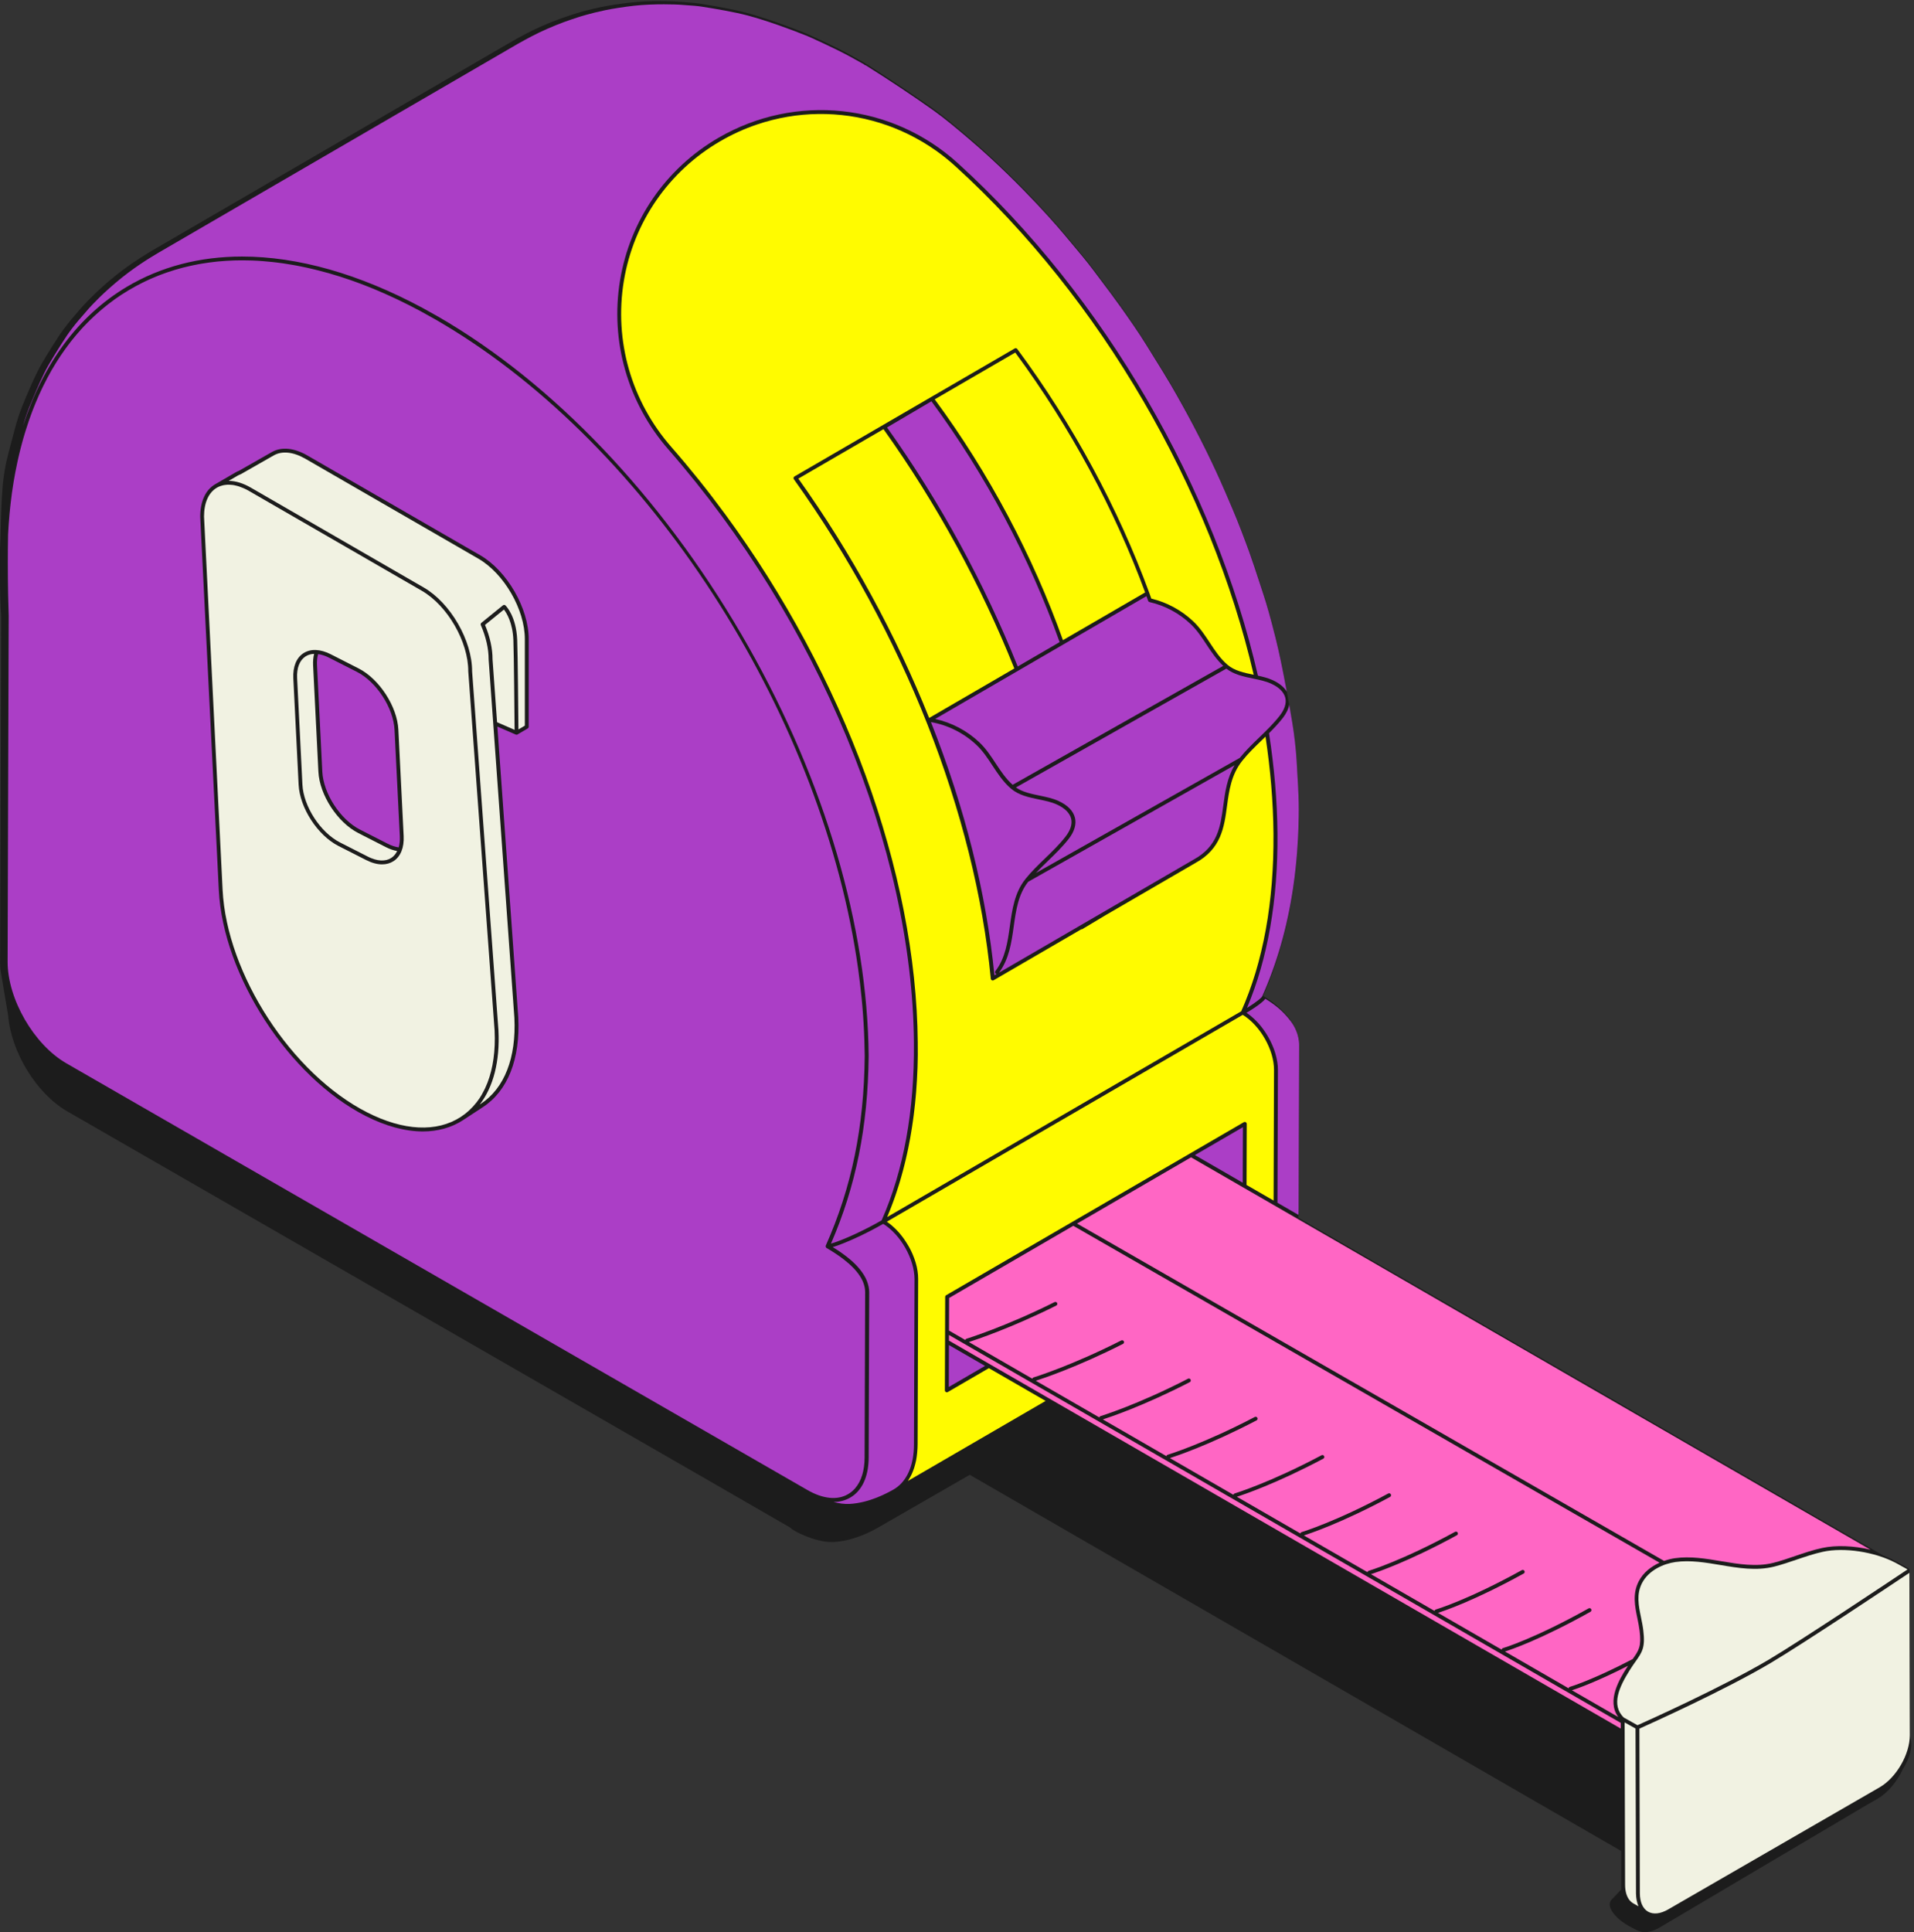
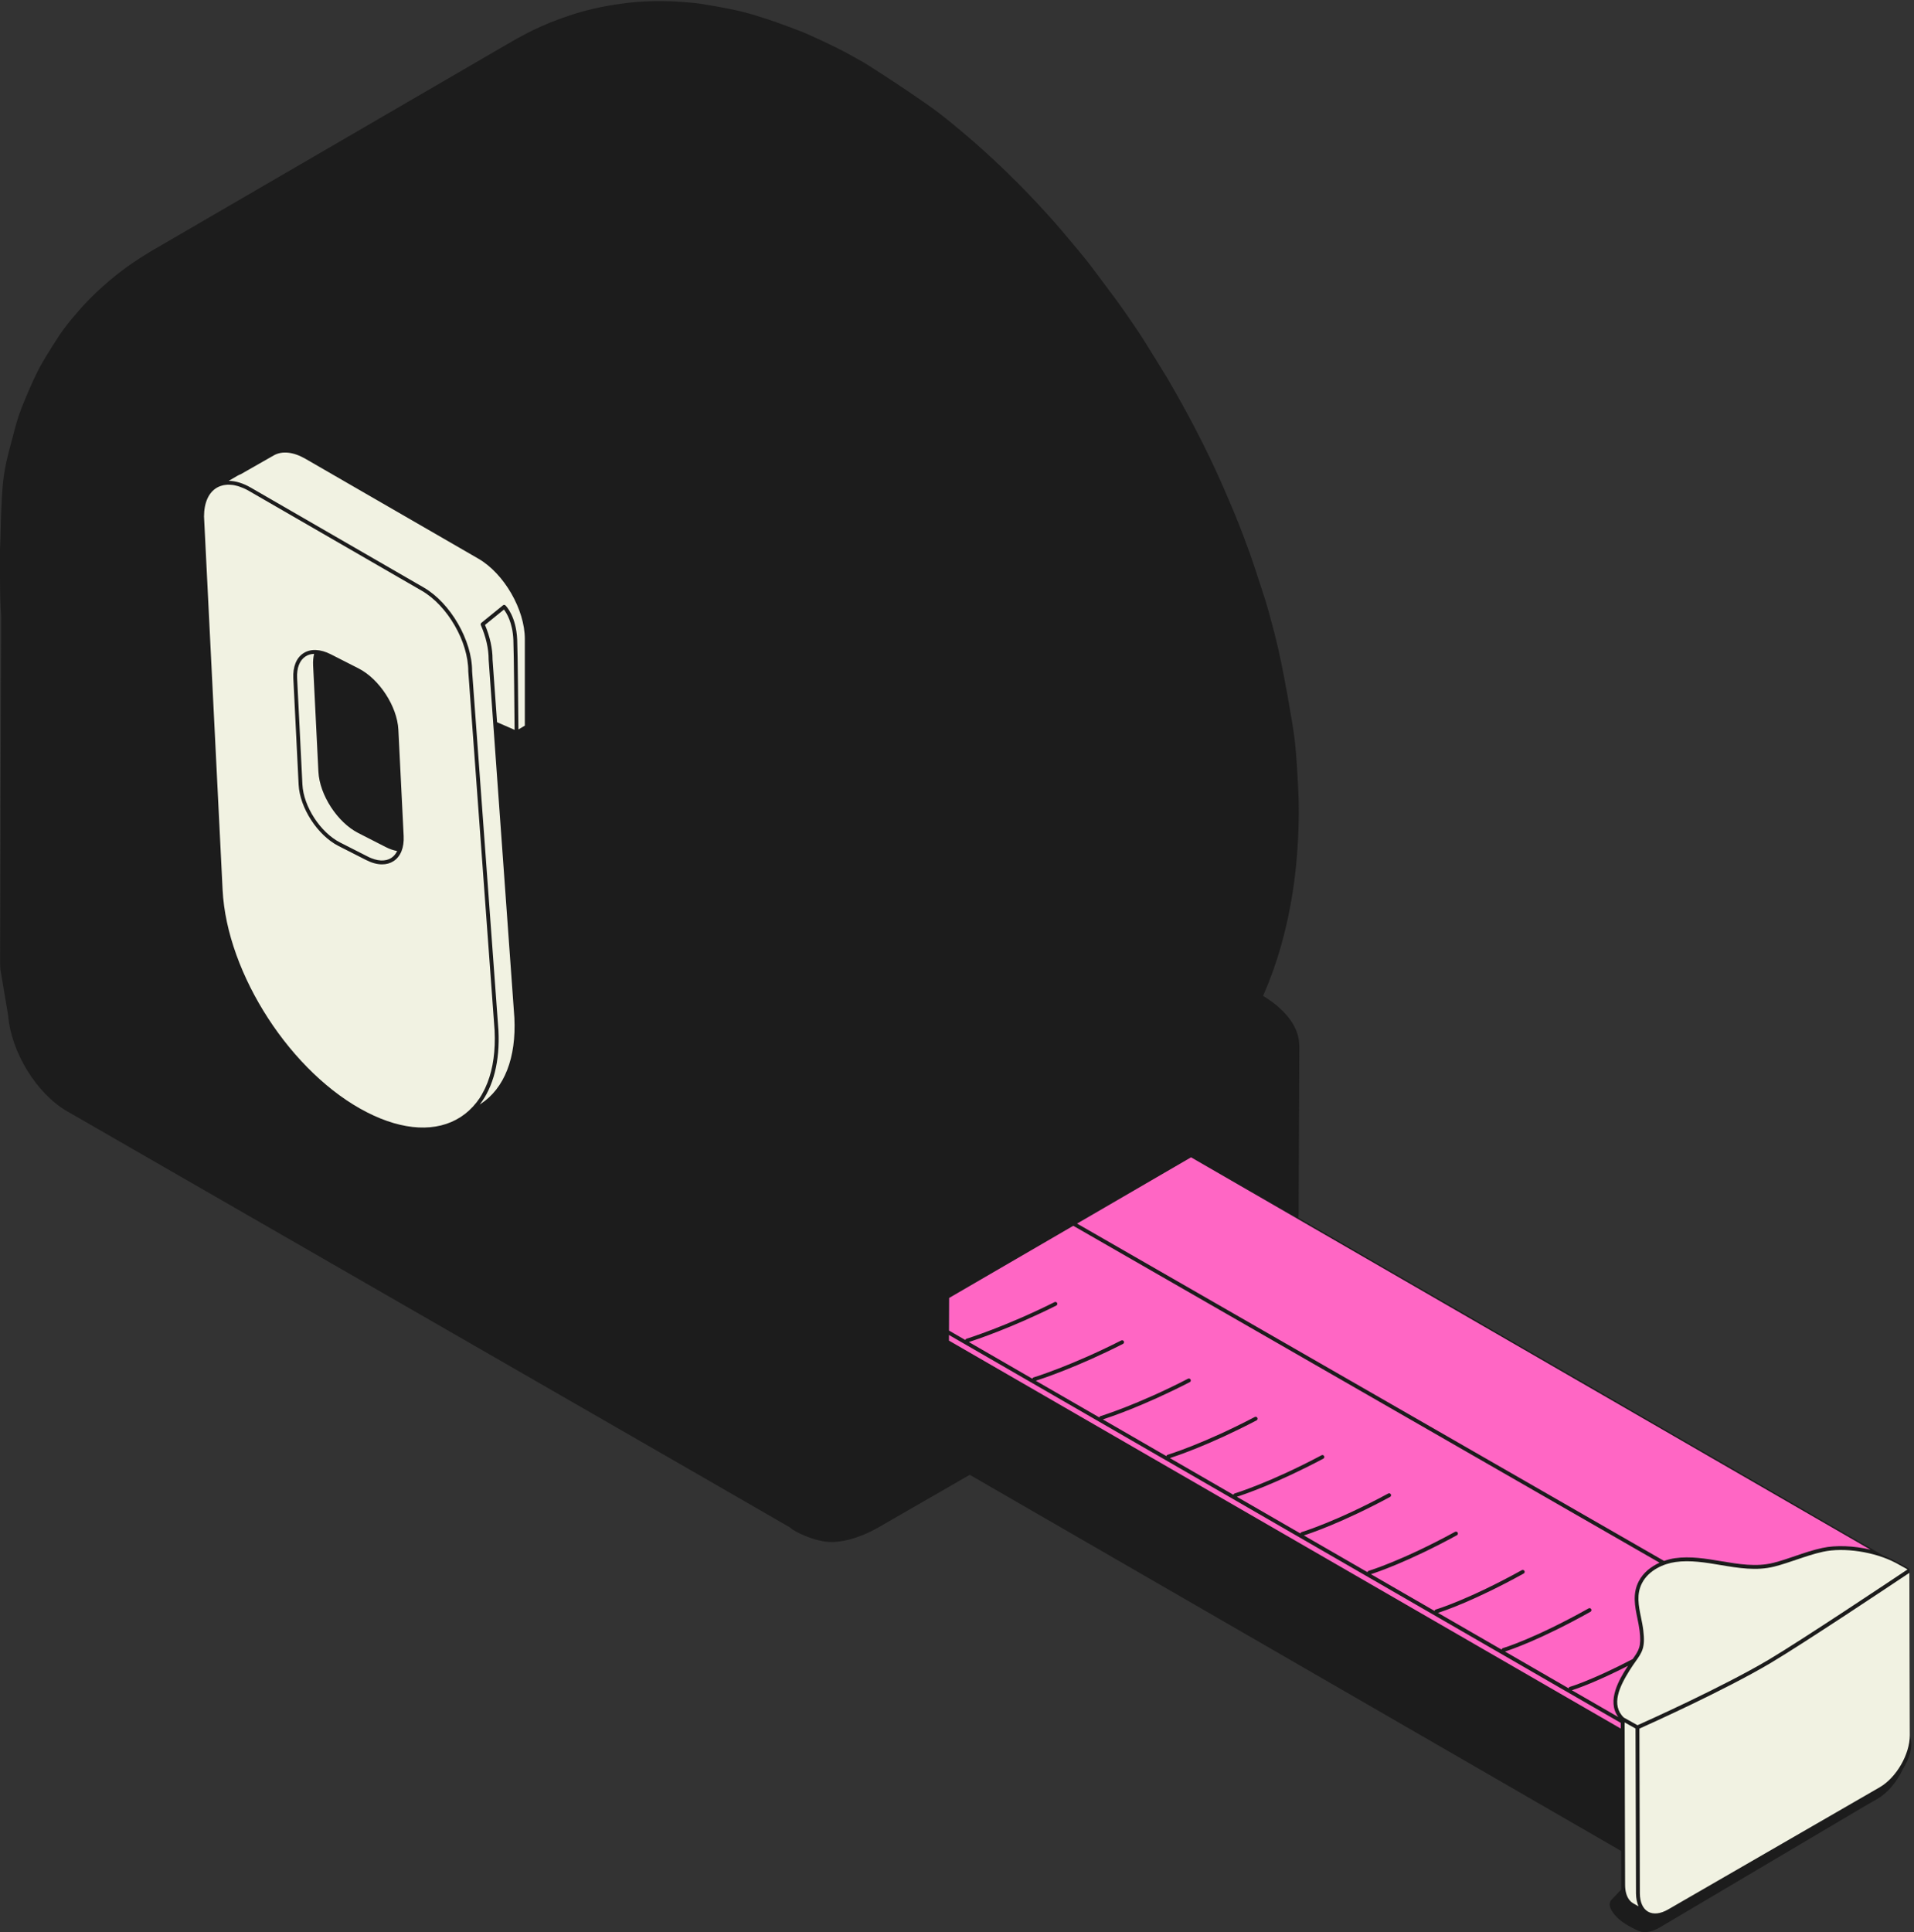
<svg xmlns="http://www.w3.org/2000/svg" fill="#000000" height="500.1" preserveAspectRatio="xMidYMid meet" version="1" viewBox="-0.9 -0.1 495.5 500.1" width="495.5" zoomAndPan="magnify">
  <rect x="-0.9" y="-0.1" width="495.5" height="500.1" fill="#333333" stroke="none" />
  <g id="change1_1">
    <path d="M491.7,457.82c-1.48,3.2-3.88,6.12-6.59,7.69l-0.14,0.08l-0.17,0.1l-0.29,0.17l-0.02,0.01l-0.04,0.02 l-0.2,0.11l-0.08,0.05l-0.03,0.02l-0.2,0.12l-0.08,0.04l-0.08,0.04l-0.04,0.02l-0.14,0.08l-0.08,0.05l-0.03,0.02l-0.21,0.12 l-0.08,0.05l-0.07,0.04l-0.04,0.02l-0.2,0.11l-0.1,0.06l-0.16,0.09l-0.07,0.04l-0.08,0.05l-0.03,0.02l-0.2,0.12l-0.08,0.05 l-0.03,0.01l-0.29,0.17l-0.02,0.01l-0.02,0.01l-0.2,0.12l-0.07,0.04l-0.04,0.02l-0.21,0.12l-0.07,0.04l-0.08,0.05l-0.04,0.02 l-0.15,0.09l-0.06,0.03l-0.05,0.03l0,0l-0.18,0.11l-0.1,0.06l-0.02,0.01l-0.21,0.13l-0.07,0.04l-0.1,0.06l-0.16,0.1l-0.09,0.05 l-0.02,0.01l-0.22,0.13l-0.31,0.18l-50.64,29.96c-0.42,0.25-0.83,0.44-1.23,0.61c-0.19,0.08-0.38,0.15-0.57,0.22 c-0.16,0.05-0.31,0.09-0.47,0.13c-0.11,0.03-0.22,0.05-0.32,0.08c-0.17,0.03-0.33,0.07-0.49,0.09c-0.07,0.01-0.13,0.01-0.2,0.02 c-0.17,0.02-0.34,0.04-0.51,0.04c-1.3,0-2.4-0.66-3.52-1.26c-1.15-0.6-2.26-1.29-3.24-2.15c-1.17-1.03-3.33-3.45-1.86-5.01 c0.67-0.71,1.43-1.51,2.26-2.37c0.03-0.03,0.06-0.06,0.09-0.09c0.05-0.05,0.09-0.1,0.14-0.15l0-1.12c0-0.02,0-0.04,0-0.07l-0.02-8.8 l-168.63-97.36l-23.59,13.58c0,0-0.01,0-0.01,0.01c-1.73,0.97-6.3,3.51-11.65,3.8c-0.17,0.01-0.34,0.01-0.51,0.01 c-4.33,0-9.68-2.75-10.53-3.55c-0.04-0.04-0.09-0.1-0.14-0.16v0l-20.07-11.58l-167.17-96.2c-7.96-4.59-14.5-15.37-15.26-24.74 c0-0.02,0-0.04-0.01-0.06c0-0.02,0-0.04-0.01-0.06c0-0.02,0-0.04-0.01-0.06c0-0.02,0-0.04-0.01-0.06c0-0.02,0-0.04-0.01-0.06 c0-0.02,0-0.04-0.01-0.06c0-0.02,0-0.04-0.01-0.06c0-0.02,0-0.04-0.01-0.06c0-0.02,0-0.04-0.01-0.06c0-0.02,0-0.04-0.01-0.06 c0-0.02,0-0.04-0.01-0.06c0-0.02,0-0.04-0.01-0.06c0-0.02,0-0.04-0.01-0.06c0-0.02,0-0.04-0.01-0.06c0-0.02,0-0.04-0.01-0.06 c0-0.02,0-0.04-0.01-0.06c0-0.02,0-0.04-0.01-0.06c0-0.02,0-0.04-0.01-0.06c0-0.02,0-0.04-0.01-0.06c0-0.02,0-0.04-0.01-0.06 c0-0.02,0-0.04-0.01-0.06c0-0.02,0-0.04-0.01-0.06c0-0.02,0-0.04-0.01-0.06c0-0.02,0-0.04-0.01-0.06c0-0.02,0-0.04-0.01-0.06 c0-0.02,0-0.04-0.01-0.06c0-0.02,0-0.04-0.01-0.06c0-0.02,0-0.04-0.01-0.06c0-0.02,0-0.04-0.01-0.06c0-0.02,0-0.04-0.01-0.06 c0-0.02,0-0.04-0.01-0.06c0-0.02,0-0.04-0.01-0.06c0-0.02,0-0.04-0.01-0.06c0-0.02,0-0.04-0.01-0.06c0-0.02,0-0.04-0.01-0.06 c0-0.02,0-0.04-0.01-0.06c0-0.02,0-0.04-0.01-0.06c0-0.02,0-0.04-0.01-0.06c0-0.02,0-0.04-0.01-0.06c0-0.02,0-0.04-0.01-0.06 c0-0.02,0-0.04-0.01-0.06c0-0.02,0-0.04-0.01-0.06c0-0.02,0-0.04-0.01-0.06c0-0.02,0-0.04-0.01-0.06c0-0.02,0-0.04-0.01-0.06 c0-0.02,0-0.04-0.01-0.06c0-0.02,0-0.04-0.01-0.06c0-0.02,0-0.04-0.01-0.06c0-0.02,0-0.04-0.01-0.06c0-0.02,0-0.04-0.01-0.06 c0-0.02,0-0.04-0.01-0.06c0-0.02,0-0.04-0.01-0.06c0-0.02,0-0.04-0.01-0.06c0-0.02,0-0.04-0.01-0.06c0-0.02,0-0.04-0.01-0.06 c0-0.02,0-0.04-0.01-0.06c0-0.02,0-0.04-0.01-0.06c0-0.02,0-0.04-0.01-0.06c0-0.02,0-0.04-0.01-0.06c0-0.02,0-0.04-0.01-0.06 c0-0.02,0-0.04-0.01-0.06c0-0.02,0-0.04-0.01-0.06c0-0.02,0-0.04-0.01-0.06c0-0.02,0-0.04-0.01-0.06c0-0.02,0-0.04-0.01-0.06 c0-0.02,0-0.04-0.01-0.06c0-0.02,0-0.04-0.01-0.06c0-0.02,0-0.04-0.01-0.06c0-0.02,0-0.04-0.01-0.06c0-0.02,0-0.04-0.01-0.06 c0-0.02,0-0.04-0.01-0.06c0-0.02,0-0.04-0.01-0.06c0-0.02,0-0.04-0.01-0.06c0-0.02,0-0.04-0.01-0.06c0-0.02,0-0.04-0.01-0.06 c0-0.02,0-0.04-0.01-0.06c0-0.02,0-0.04-0.01-0.06c0-0.02,0-0.04-0.01-0.06c0-0.02,0-0.04-0.01-0.06c0-0.02,0-0.04-0.01-0.06 c0-0.02,0-0.04-0.01-0.06c0-0.02,0-0.04-0.01-0.06c0-0.02,0-0.04-0.01-0.06c0-0.02,0-0.04-0.01-0.06c0-0.02,0-0.04-0.01-0.06 c0-0.02,0-0.04-0.01-0.06c0-0.02,0-0.04-0.01-0.06c0-0.02,0-0.04-0.01-0.06c0-0.02,0-0.04-0.01-0.06c0-0.02,0-0.04-0.01-0.06 c0-0.02,0-0.04-0.01-0.06c0-0.02,0-0.04-0.01-0.06c0-0.02,0-0.04-0.01-0.06c0-0.02,0-0.04-0.01-0.06c0-0.02,0-0.04-0.01-0.06 c0-0.02,0-0.04-0.01-0.06c0-0.02,0-0.04-0.01-0.06c0-0.02,0-0.04-0.01-0.06c0-0.02,0-0.04-0.01-0.06c0-0.02,0-0.04-0.01-0.06 c0-0.02,0-0.04-0.01-0.06c0-0.02,0-0.04-0.01-0.06c0-0.02,0-0.04-0.01-0.06c0-0.02,0-0.04-0.01-0.06c0-0.02,0-0.04-0.01-0.06 c0-0.02,0-0.04-0.01-0.06c0-0.02,0-0.04-0.01-0.06c0-0.02,0-0.04-0.01-0.06c0-0.02,0-0.04-0.01-0.06c0-0.02,0-0.04-0.01-0.06 c0-0.02,0-0.04-0.01-0.06c0-0.02,0-0.04-0.01-0.06c0-0.02,0-0.04-0.01-0.06c0-0.02,0-0.04-0.01-0.06c0-0.02,0-0.04-0.01-0.06 c0-0.02,0-0.04-0.01-0.06c0-0.02,0-0.04-0.01-0.06c0-0.02,0-0.04-0.01-0.06c0-0.02,0-0.04-0.01-0.06c0-0.02,0-0.04-0.01-0.06 c0-0.02,0-0.04-0.01-0.06c0-0.02,0-0.04-0.01-0.06c0-0.02,0-0.04-0.01-0.06c0-0.02,0-0.04-0.01-0.06c0-0.02,0-0.04-0.01-0.06 c0-0.02,0-0.04-0.01-0.06c0-0.02,0-0.04-0.01-0.06c0-0.02,0-0.04-0.01-0.06c0-0.02,0-0.04-0.01-0.06c0-0.02,0-0.04-0.01-0.06 c0-0.02,0-0.04-0.01-0.06c0-0.02,0-0.04-0.01-0.06c0-0.02,0-0.04-0.01-0.06c0-0.02,0-0.04-0.01-0.06c0-0.02,0-0.04-0.01-0.06 c0-0.02,0-0.04-0.01-0.06c0-0.02,0-0.04-0.01-0.06c0-0.02,0-0.04-0.01-0.06c0-0.02,0-0.04-0.01-0.06c0-0.02,0-0.04-0.01-0.06 c0-0.02,0-0.04-0.01-0.06c0-0.02,0-0.04-0.01-0.06c0-0.02,0-0.04-0.01-0.06c0-0.02,0-0.04-0.01-0.06c0-0.02,0-0.04-0.01-0.06 c0-0.02,0-0.04-0.01-0.06c0-0.02,0-0.04-0.01-0.06c0-0.02,0-0.04-0.01-0.06c0-0.02,0-0.04-0.01-0.06c0-0.02,0-0.04-0.01-0.06 c0-0.02,0-0.04-0.01-0.06c0-0.02,0-0.04-0.01-0.06c0-0.02,0-0.04-0.01-0.06c0-0.02,0-0.04-0.01-0.06c0-0.02,0-0.04-0.01-0.06 c0-0.02,0-0.04-0.01-0.06c0-0.02,0-0.04-0.01-0.06c0-0.02,0-0.04-0.01-0.06c0-0.02,0-0.04-0.01-0.06c0-0.02,0-0.04-0.01-0.06 c0-0.02,0-0.04-0.01-0.06c0-0.02,0-0.04-0.01-0.06c0-0.02,0-0.04-0.01-0.06c0-0.02,0-0.04-0.01-0.06c0-0.02,0-0.04-0.01-0.06 c0-0.02,0-0.04-0.01-0.06c0-0.02,0-0.04-0.01-0.06c0-0.02,0-0.04-0.01-0.06c0-0.02,0-0.04-0.01-0.06c0-0.02,0-0.04-0.01-0.06 c0-0.02,0-0.04-0.01-0.06c0-0.02,0-0.04-0.01-0.06c0-0.02,0-0.04-0.01-0.06c0-0.02,0-0.04-0.01-0.06c0-0.02,0-0.04-0.01-0.06 c0-0.02,0-0.04-0.01-0.06c0-0.02,0-0.04-0.01-0.06c0-0.02,0-0.04-0.01-0.06c0-0.02,0-0.04-0.01-0.06c0-0.02,0-0.04-0.01-0.06 c0-0.02,0-0.04-0.01-0.06c0-0.02,0-0.04-0.01-0.06c0-0.02,0-0.04-0.01-0.06c0-0.02,0-0.04-0.01-0.06c0-0.02,0-0.04-0.01-0.06 c0-0.02,0-0.04-0.01-0.06c0-0.02,0-0.04-0.01-0.06c0-0.02,0-0.04-0.01-0.06c0-0.02,0-0.04-0.01-0.06c0-0.02,0-0.04-0.01-0.06 c0-0.02,0-0.04-0.01-0.06c0-0.02,0-0.04-0.01-0.06c0-0.02,0-0.04-0.01-0.06c0-0.02,0-0.04-0.01-0.06c0-0.02,0-0.04-0.01-0.06 c0-0.02,0-0.04-0.01-0.06c0-0.02,0-0.04-0.01-0.06c0-0.02,0-0.04-0.01-0.06c0-0.02,0-0.04-0.01-0.06c0-0.02,0-0.04-0.01-0.06 c-0.05-0.65-0.08-1.3-0.08-1.93c0.05-17.74,0.1-33.09,0.15-48.66c0.01-3.24,0.02-6.49,0.03-9.77c0-1.23,0.01-2.47,0.01-3.71 c0-1.25,0.01-2.5,0.01-3.76c0.02-5.01,0.03-10.14,0.05-15.46c0-1.33,0.01-2.67,0.01-4.03c0-1.36,0.01-2.73,0.01-4.11c0,0,0,0,0,0 c-0.06-0.82-0.11-1.67-0.15-2.52c-0.08-1.69-0.11-3.41-0.13-5.08c0-0.02,0-0.05,0-0.07c-0.01-0.83-0.02-1.65-0.02-2.44 c0-0.54-0.01-1.07-0.02-1.59c0-0.26-0.01-0.52-0.01-0.78c-0.01-0.51-0.01-1.01-0.02-1.49c0-0.22,0.01-0.44,0.01-0.66 c0-0.63,0.01-1.26,0.03-1.88c0.01-0.27,0.01-0.54,0.01-0.8c0.01-0.36,0.03-0.71,0.04-1.07c0.02-0.74,0.05-1.49,0.09-2.22 c0.01-0.12,0.01-0.24,0.01-0.36c0.09-4.81,0.26-8.95,0.48-11.88c0.07-0.98,0.15-1.82,0.24-2.5c0.45-3.72,1.19-6.47,2.05-9.66 c0.27-1,0.55-2.05,0.84-3.19c0.32-1.26,0.69-2.52,1.11-3.76c0.42-1.25,0.89-2.48,1.4-3.7l0.31-0.73c1.06-2.5,2.34-5.53,3.65-7.98 c0.19-0.35,0.37-0.69,0.56-1.01c0.35-0.6,0.72-1.23,1.12-1.89c0.99-1.63,2.07-3.37,3.03-4.82c0.19-0.29,0.38-0.57,0.55-0.84 c0.54-0.8,1.24-1.76,1.95-2.66c0.39-0.5,0.79-1,1.15-1.42c2.96-3.47,2.96-3.47,4.98-5.51c0.34-0.35,0.78-0.78,1.31-1.29 c0.53-0.5,1.15-1.08,1.87-1.72c0.48-0.43,1-0.88,1.57-1.36c1.18-1,2.33-1.91,3.42-2.73c3.28-2.46,6.06-4.12,7.75-5.13l93.11-54.11 c0.61-0.34,1.21-0.67,1.8-1c0.59-0.32,1.18-0.64,1.79-0.96c1.22-0.64,2.52-1.27,4.05-1.95c2.19-0.96,3.85-1.6,5.44-2.16 c0.96-0.34,1.89-0.64,2.9-0.98c0.01,0,0.12-0.04,0.33-0.1c0.07-0.02,0.15-0.05,0.24-0.07c0.27-0.08,0.63-0.19,1.06-0.31 c0.14-0.04,0.29-0.08,0.45-0.13c0.32-0.09,0.66-0.18,1.03-0.28c0.55-0.15,1.16-0.3,1.81-0.45c0.43-0.1,0.88-0.21,1.34-0.3 c0.23-0.05,0.46-0.1,0.7-0.15c1.01-0.21,2.24-0.42,3.52-0.63c1.28-0.2,2.62-0.38,3.85-0.53c5.78-0.66,11.89-0.32,11.95-0.31 c0.56,0.05,1.17,0.09,1.8,0.13c0.75,0.05,1.51,0.1,2.25,0.17c0.74,0.06,1.45,0.14,2.09,0.24c0.54,0.09,1.1,0.18,1.68,0.27 c0.82,0.13,1.67,0.28,2.53,0.43c0.61,0.11,1.22,0.21,1.83,0.33c0.52,0.1,1.04,0.2,1.55,0.3c1.03,0.2,2.03,0.42,2.97,0.64 c0.47,0.11,0.93,0.23,1.37,0.34c1.86,0.49,3.91,1.13,5.99,1.82c3.18,1.07,6.38,2.26,8.98,3.3c0.22,0.09,0.46,0.18,0.68,0.27 c0.01,0.01,0.46,0.2,1.2,0.53c0.92,0.41,2.28,1.04,3.8,1.75c2.12,1,4.54,2.2,6.46,3.27c1.22,0.68,2.44,1.36,3.66,2.04c0,0,0,0,0,0 c0,0,0.01,0.01,0.01,0.01c0,0,0.01,0,0.01,0.01c0.69,0.43,1.4,0.88,2.13,1.34c4.39,2.79,9.42,6.13,13.56,9.03 c0.69,0.48,1.36,0.95,1.99,1.4c0.69,0.49,1.42,1.04,2.18,1.63c1.52,1.18,3.14,2.5,4.72,3.83c0.79,0.66,1.57,1.33,2.33,1.97 c4.83,4.11,9.24,8.31,12.96,12.05c0.68,0.68,1.33,1.35,1.96,1.99c0.94,0.97,1.83,1.9,2.65,2.78c4.4,4.68,7.06,7.88,7.11,7.94 c0.62,0.74,1.29,1.55,2,2.39c0.46,0.55,0.94,1.12,1.43,1.7c0.96,1.15,1.94,2.34,2.83,3.46c0.44,0.56,0.87,1.11,1.25,1.63 c0.69,0.93,1.46,1.96,2.26,3.02c1.28,1.7,2.59,3.44,3.76,5.04c0.39,0.53,0.77,1.05,1.12,1.55c0.27,0.38,0.55,0.77,0.83,1.17 c0.57,0.81,1.16,1.65,1.75,2.51c1.48,2.15,2.98,4.38,4.16,6.29c0.61,0.99,1.28,2.08,1.98,3.2c0.38,0.61,0.76,1.22,1.14,1.83 c0.76,1.22,1.5,2.43,2.19,3.58c0.34,0.57,0.67,1.13,0.98,1.66c0.46,0.79,0.95,1.64,1.45,2.53c0.5,0.89,1.02,1.81,1.53,2.74 c0.26,0.46,0.51,0.92,0.76,1.38c0.75,1.38,1.47,2.71,2.1,3.9c3.48,6.62,5.74,11.46,7.68,15.87c0.88,2,1.69,3.91,2.52,5.86 c0.62,1.46,1.29,3.12,1.94,4.78c0.24,0.6,0.47,1.2,0.69,1.8c0.12,0.32,0.24,0.63,0.36,0.94c0.49,1.3,0.95,2.53,1.33,3.59 c0.62,1.7,1.28,3.68,1.94,5.7c0.22,0.67,0.44,1.34,0.66,2.01c0.39,1.2,0.77,2.36,1.12,3.41c0.22,0.66,0.45,1.39,0.69,2.19 c0.24,0.8,0.49,1.66,0.75,2.6c0.39,1.41,0.81,2.97,1.26,4.71c0.15,0.58,0.3,1.18,0.46,1.8c0.94,3.74,1.94,8.57,3.03,14.62 c0.41,2.27,0.83,4.69,1.27,7.31c0.02,0.13,0.04,0.26,0.06,0.39c0.25,1.55,0.47,3.11,0.65,4.68c0.19,1.71,0.34,3.42,0.45,5.14 c0.04,0.67,0.08,1.31,0.12,1.91c0.07,1.21,0.13,2.28,0.19,3.25c0.05,0.97,0.09,1.83,0.13,2.62c0.05,1.18,0.09,2.17,0.1,3.07 c0.02,0.9,0.02,1.7,0.02,2.5c0,0.53-0.01,1.05-0.03,1.6c-0.01,0.27-0.01,0.55-0.02,0.83c-0.02,0.57-0.03,1.17-0.05,1.83 c-0.01,0.29-0.02,0.65-0.04,1.06c-0.02,0.41-0.04,0.87-0.06,1.38c-0.01,0.25-0.03,0.52-0.04,0.8c-0.1,1.67-0.24,3.73-0.47,6.03 c-0.04,0.38-0.08,0.77-0.12,1.17c-0.09,0.79-0.18,1.6-0.29,2.43c-0.11,0.83-0.22,1.67-0.35,2.53c-0.19,1.27-0.4,2.52-0.62,3.75 c0,0,0,0,0,0c-0.13,0.73-0.28,1.44-0.42,2.16c0,0.01,0,0.01,0,0.02c-0.1,0.49-0.19,0.98-0.29,1.46c0,0,0,0,0,0 c-0.2,0.95-0.42,1.89-0.65,2.83c0,0,0,0,0,0c-0.13,0.56-0.28,1.12-0.42,1.67c-0.19,0.74-0.38,1.49-0.59,2.22c0,0,0,0,0,0.01 c-0.02,0.09-0.04,0.17-0.07,0.26c0,0,0,0,0,0c-0.16,0.57-0.34,1.14-0.51,1.71c-0.17,0.56-0.33,1.12-0.5,1.67v0 c-0.32,1.01-0.66,2.01-1.01,3c-0.1,0.29-0.21,0.59-0.32,0.88c-0.27,0.73-0.54,1.46-0.82,2.18c-0.11,0.29-0.22,0.58-0.34,0.86 c-0.39,0.97-0.79,1.94-1.21,2.9c0.25,0.15,0.49,0.31,0.74,0.47c0,0,0,0,0,0c0.08,0.05,0.15,0.1,0.23,0.15c0,0,0,0,0,0 c0.2,0.13,0.41,0.27,0.62,0.41c0,0,0,0,0,0c0.11,0.08,0.23,0.16,0.34,0.24c0,0,0,0,0,0c0.18,0.13,0.36,0.26,0.54,0.39h0 c0.25,0.18,0.5,0.38,0.74,0.58c0.05,0.04,0.1,0.08,0.16,0.12c0.51,0.42,1.03,0.89,1.54,1.4c0.09,0.09,0.19,0.18,0.28,0.27 c0,0,0,0,0,0c0.23,0.23,0.45,0.49,0.68,0.74c0.08,0.08,0.15,0.16,0.23,0.25c0,0,0,0,0,0c0.3,0.35,0.6,0.72,0.89,1.12 c0.55,0.74,1.34,1.98,1.86,3.59c0.31,0.96,0.52,2.06,0.52,3.26c-0.01,4.23-0.02,7.96-0.04,11.44c-0.01,1.74-0.01,3.42-0.02,5.06 c-0.01,1.65-0.01,3.26-0.02,4.88c-0.01,2.42-0.02,4.84-0.03,7.37c0,0.84-0.01,1.7-0.01,2.57c-0.01,1.74-0.01,3.54-0.02,5.44 c-0.01,1.9-0.01,3.89-0.02,6c0,0.01,0,0.01,0,0.02c0,0.1-0.01,0.21-0.01,0.33c0,0,0,0,0,0c0,0.01,0,0.02,0,0.03 c-0.01,0.17-0.02,0.35-0.03,0.54c0,0.04,0,0.08-0.01,0.13c-0.01,0.2-0.02,0.41-0.04,0.63l151.34,87.38 c0.96,0.37,1.88,0.77,2.74,1.22l-0.02,0.03c0.45,0.18,1.43,0.73,3.88,2.11c0.07,0.04,0.13,0.1,0.18,0.17 c0.01,0.02,0.01,0.04,0.02,0.06c0.02,0.05,0.05,0.1,0.05,0.15c0,0.01,0,0.02,0,0.03c0,0.01,0.01,0.02,0.01,0.02l0.12,42.95 C494.52,451.87,493.43,455.06,491.7,457.82z" fill="#1c1c1c" />
  </g>
  <g id="change2_1">
    <path d="M418.69,445.84l0,1.47L244.77,346.89l0-1.46L418.69,445.84z M307.44,299.45l-29.51,17.15l151.97,87.31 c0.96-0.34,1.91-0.57,2.8-0.7c3.99-0.57,8.07,0.12,12.01,0.78c4.47,0.75,9.09,1.53,13.48,0.42c1.92-0.49,3.85-1.14,5.7-1.78 c2.25-0.77,4.58-1.56,6.96-2.07c3.58-0.78,8.17-0.57,12.48,0.44L307.44,299.45z M418.06,444.33c-3.18-4.24,0.47-10.05,2.09-12.63 c0.14-0.23,0.28-0.44,0.41-0.64c-8.44,4.31-13.45,5.99-14.53,6.33L418.06,444.33z M244.81,335.85l-0.03,8.44l4.22,2.44 c0.05-0.15,0.16-0.28,0.32-0.33c0.1-0.03,9.94-3.06,22.78-9.47c0.25-0.12,0.54-0.02,0.67,0.22c0.12,0.25,0.02,0.55-0.22,0.67 c-11.66,5.82-20.86,8.87-22.63,9.44l16.43,9.49c0.05-0.15,0.16-0.28,0.32-0.33c0.1-0.03,9.7-2.97,22.7-9.57 c0.25-0.12,0.54-0.03,0.67,0.22c0.12,0.25,0.03,0.54-0.22,0.67c-11.86,6.02-20.9,9.01-22.57,9.54l16.44,9.49 c0.05-0.16,0.16-0.29,0.33-0.34c0.09-0.03,9.48-2.89,22.63-9.67c0.24-0.13,0.54-0.03,0.67,0.21c0.13,0.25,0.03,0.54-0.21,0.67 c-12.01,6.19-20.88,9.13-22.5,9.65l16.45,9.5c0.04-0.16,0.16-0.29,0.33-0.35c0.09-0.03,9.25-2.81,22.55-9.78 c0.24-0.12,0.54-0.03,0.67,0.21c0.13,0.24,0.03,0.54-0.21,0.67c-12.15,6.36-20.86,9.25-22.44,9.76l16.45,9.5 c0.04-0.16,0.16-0.3,0.33-0.35c0.09-0.03,9.02-2.73,22.48-9.88c0.24-0.13,0.54-0.04,0.67,0.21c0.13,0.24,0.04,0.54-0.21,0.67 c-12.3,6.53-20.83,9.37-22.38,9.86l16.46,9.5c0.04-0.16,0.16-0.31,0.33-0.36c0.09-0.03,8.79-2.64,22.4-9.98 c0.24-0.13,0.54-0.04,0.68,0.2c0.13,0.24,0.04,0.54-0.2,0.68c-12.44,6.7-20.81,9.49-22.32,9.97l16.47,9.51 c0.04-0.17,0.16-0.31,0.34-0.36c0.08-0.03,8.56-2.56,22.33-10.08c0.24-0.13,0.54-0.04,0.68,0.2c0.13,0.24,0.04,0.54-0.2,0.68 c-12.59,6.87-20.78,9.61-22.26,10.08l16.47,9.51c0.04-0.17,0.16-0.32,0.34-0.37c0.08-0.02,8.33-2.48,22.25-10.18 c0.24-0.13,0.54-0.05,0.68,0.19c0.13,0.24,0.05,0.54-0.19,0.68c-12.74,7.04-20.76,9.73-22.2,10.18l16.48,9.51 c0.04-0.17,0.16-0.32,0.34-0.38c0.08-0.02,8.1-2.4,22.18-10.28c0.24-0.13,0.54-0.05,0.68,0.19c0.13,0.24,0.05,0.54-0.19,0.68 c-12.88,7.21-20.73,9.85-22.14,10.29l16.48,9.52c0.04-0.18,0.16-0.33,0.34-0.38c0.07-0.02,5.76-1.7,16.25-7.19 c1.62-2.29,2.28-3.26,1.79-7.31c-0.13-1.07-0.36-2.16-0.57-3.21c-0.65-3.14-1.32-6.39,0.35-9.61c1.18-2.28,3.22-3.83,5.39-4.81 l-151.78-87.2L244.81,335.85z" fill="#ff66c4" />
  </g>
  <g id="change3_1">
-     <path d="M328.92,276.84l-0.11,33.8l-7-4.04l0.05-15.81c0-0.01-0.01-0.02-0.01-0.02c0-0.08-0.02-0.15-0.06-0.22 c0,0,0,0,0-0.01c0,0,0,0,0,0c-0.04-0.07-0.1-0.12-0.17-0.17c-0.01,0-0.01-0.01-0.01-0.01c-0.01-0.01-0.02,0-0.04-0.01 c-0.06-0.03-0.12-0.04-0.18-0.05c-0.02,0-0.04,0-0.06,0c-0.08,0-0.16,0.02-0.23,0.06l-77.06,44.78c-0.15,0.09-0.25,0.25-0.25,0.43 l-0.08,24.2c0,0.08,0.02,0.16,0.06,0.23c0.01,0.02,0.02,0.04,0.04,0.05c0.03,0.05,0.08,0.09,0.12,0.12 c0.01,0.01,0.02,0.02,0.03,0.03c0.01,0,0.02,0,0.02,0.01c0.07,0.04,0.14,0.06,0.23,0.06c0,0,0,0,0,0c0.08,0,0.16-0.02,0.23-0.06 c0.01,0,0.02,0,0.03-0.01l10.63-6.18l14.69,8.48l-35.66,20.72c0.05-0.07,0.08-0.14,0.13-0.21c0.06-0.1,0.12-0.2,0.18-0.29 c0.23-0.38,0.45-0.77,0.64-1.18c0.03-0.06,0.07-0.12,0.09-0.19c0.21-0.47,0.4-0.96,0.57-1.47c0.04-0.12,0.08-0.25,0.11-0.37 c0.15-0.49,0.28-1,0.39-1.53c0.01-0.05,0.02-0.09,0.03-0.14c0.11-0.57,0.19-1.16,0.25-1.77c0.02-0.15,0.03-0.3,0.04-0.45 c0.05-0.62,0.09-1.26,0.09-1.92l0.14-42.75c0-0.34-0.01-0.69-0.04-1.04c-0.01-0.12-0.03-0.24-0.04-0.36 c-0.02-0.23-0.05-0.46-0.08-0.69c-0.02-0.15-0.05-0.29-0.08-0.44c-0.04-0.21-0.08-0.42-0.12-0.63c-0.04-0.16-0.08-0.31-0.12-0.47 c-0.05-0.2-0.1-0.41-0.16-0.61c-0.05-0.16-0.1-0.32-0.16-0.49c-0.06-0.2-0.13-0.39-0.2-0.59c-0.06-0.16-0.12-0.33-0.19-0.49 c-0.08-0.19-0.15-0.39-0.23-0.58c-0.07-0.16-0.15-0.33-0.22-0.49c-0.09-0.19-0.17-0.38-0.27-0.57c-0.08-0.16-0.16-0.32-0.25-0.48 c-0.1-0.18-0.2-0.37-0.3-0.55c-0.09-0.16-0.18-0.32-0.28-0.47c-0.11-0.18-0.21-0.35-0.33-0.53c-0.1-0.15-0.2-0.31-0.3-0.46 c-0.12-0.17-0.23-0.34-0.35-0.51c-0.11-0.15-0.21-0.29-0.32-0.44c-0.12-0.16-0.25-0.32-0.38-0.48c-0.11-0.14-0.23-0.28-0.34-0.42 c-0.13-0.15-0.27-0.31-0.4-0.45c-0.12-0.13-0.24-0.26-0.36-0.39c-0.14-0.14-0.28-0.28-0.42-0.42c-0.12-0.12-0.25-0.24-0.38-0.36 c-0.15-0.13-0.29-0.26-0.44-0.39c-0.13-0.11-0.26-0.22-0.39-0.33c-0.15-0.12-0.31-0.24-0.46-0.35c-0.13-0.1-0.26-0.2-0.4-0.29 c-0.03-0.02-0.06-0.05-0.09-0.07l54.01-31.39l38.12-22.15C325.33,265.32,328.94,271.65,328.92,276.84z M236.7,273 c0,0.36-0.02,0.71-0.02,1.07c-0.01,0.72-0.03,1.44-0.05,2.15c-0.01,0.43-0.04,0.84-0.06,1.27c-0.03,0.63-0.05,1.27-0.09,1.9 c-0.03,0.45-0.06,0.89-0.09,1.34c-0.04,0.59-0.08,1.19-0.12,1.77c-0.04,0.46-0.08,0.91-0.12,1.37c-0.05,0.56-0.1,1.13-0.16,1.69 c-0.05,0.46-0.1,0.92-0.16,1.39c-0.06,0.54-0.12,1.09-0.19,1.62c-0.06,0.46-0.12,0.92-0.19,1.38c-0.07,0.53-0.15,1.06-0.23,1.58 c-0.07,0.46-0.15,0.91-0.22,1.37c-0.08,0.51-0.17,1.02-0.26,1.53c-0.08,0.46-0.17,0.91-0.26,1.36c-0.1,0.5-0.19,1-0.29,1.49 c-0.09,0.45-0.19,0.9-0.29,1.34c-0.11,0.48-0.21,0.97-0.33,1.45c-0.1,0.44-0.21,0.88-0.32,1.32c-0.12,0.47-0.24,0.95-0.36,1.41 c-0.12,0.44-0.23,0.87-0.36,1.3c-0.13,0.46-0.26,0.92-0.39,1.38c-0.13,0.43-0.26,0.86-0.39,1.28c-0.14,0.45-0.28,0.89-0.43,1.34 c-0.14,0.42-0.28,0.84-0.42,1.26c-0.15,0.44-0.3,0.87-0.46,1.3c-0.15,0.41-0.3,0.83-0.46,1.23c-0.16,0.43-0.33,0.85-0.49,1.27 c-0.16,0.41-0.32,0.81-0.49,1.21c-0.07,0.18-0.14,0.36-0.22,0.54l91.65-53.26c0.18-0.4,0.34-0.81,0.52-1.21 c0.16-0.39,0.33-0.77,0.49-1.16c0.19-0.46,0.36-0.93,0.54-1.39c0.14-0.37,0.29-0.74,0.43-1.11c0.18-0.49,0.35-0.98,0.52-1.47 c0.13-0.36,0.26-0.72,0.38-1.09c0.17-0.51,0.33-1.04,0.5-1.56c0.11-0.36,0.23-0.71,0.34-1.07c0.16-0.53,0.31-1.08,0.46-1.62 c0.1-0.36,0.21-0.71,0.3-1.07c0.15-0.55,0.28-1.11,0.42-1.66c0.09-0.36,0.19-0.72,0.27-1.08c0.14-0.57,0.26-1.15,0.39-1.73 c0.08-0.36,0.16-0.71,0.24-1.07c0.12-0.58,0.23-1.17,0.34-1.75c0.07-0.37,0.15-0.74,0.22-1.11c0.1-0.58,0.2-1.16,0.29-1.74 c0.06-0.39,0.14-0.78,0.2-1.17c0.09-0.56,0.16-1.14,0.24-1.71c0.06-0.42,0.12-0.84,0.18-1.27c0.07-0.56,0.13-1.13,0.2-1.7 c0.05-0.44,0.11-0.88,0.15-1.33c0.06-0.56,0.11-1.13,0.16-1.7c0.04-0.46,0.09-0.92,0.13-1.38c0.04-0.55,0.08-1.11,0.11-1.66 c0.03-0.49,0.07-0.98,0.1-1.47c0.03-0.55,0.05-1.11,0.08-1.67c0.02-0.51,0.05-1.01,0.07-1.52c0.02-0.6,0.03-1.2,0.04-1.81 c0.01-0.48,0.03-0.95,0.03-1.43c0.01-1.09,0.02-2.19,0.01-3.29c-0.07-8.19-0.79-16.59-2.06-25.09c-0.32,0.32-0.65,0.63-0.97,0.94 c-1.72,1.66-3.51,3.38-5.02,5.28c-2.88,3.59-3.44,7.75-3.98,11.78c-0.73,5.44-1.49,11.06-8.18,14.7c0,0,0,0,0,0l-23.19,13.48 l-6.07,3.63c-0.08,0.05-0.17,0.07-0.26,0.07c-0.01,0-0.02-0.01-0.03-0.01l-22.67,13.18c-0.08,0.04-0.16,0.07-0.25,0.07 c-0.08,0-0.16-0.02-0.23-0.06c-0.15-0.08-0.25-0.23-0.27-0.4c-4.05-42.58-22.64-89.7-50.98-129.28c-0.08-0.11-0.11-0.26-0.08-0.39 c0.03-0.14,0.12-0.26,0.24-0.33l35.28-20.5l0.02-0.01c0,0,0,0,0,0l21.71-12.62c0.22-0.13,0.5-0.07,0.65,0.13 c14.54,19.62,26.17,41.31,34.17,63.09c0,0,0,0,0,0c0.07,0.19,0.13,0.37,0.2,0.56c0.12,0.32,0.23,0.65,0.35,0.97 c4.06,0.97,7.81,3.01,10.86,5.89c1.73,1.64,3.01,3.59,4.26,5.49c1.4,2.13,2.72,4.14,4.63,5.77c1.8,1.53,4.3,2.05,6.72,2.55 c0.01,0,0.02,0,0.03,0.01c-11.1-47.95-39.47-97.34-77.27-131.66c-1.57-1.43-3.22-2.75-4.91-3.95c-9.06-6.43-19.74-9.67-30.47-9.54 c-5.37,0.06-10.75,0.97-15.95,2.73c-3.25,1.1-6.43,2.54-9.49,4.32c-13.36,7.76-22.46,20.96-24.97,36.19 c-2.54,15.45,1.94,31.11,12.31,42.97c4.87,5.57,9.51,11.36,13.9,17.34c30.76,41.84,49.52,92.59,49.88,136.8 C236.71,270.82,236.71,271.91,236.7,273z M205.78,123.78c13.79,19.33,25.26,40.45,33.86,61.95l22.05-12.81 c-8.6-21.5-20.07-42.61-33.87-61.94L205.78,123.78z M295.56,153.24c-7.91-21.43-19.35-42.75-33.63-62.09l-20.85,12.11 c14.12,19.15,25.42,40.58,33.2,62.33L295.56,153.24z" fill="#fffb00" />
-   </g>
+     </g>
  <g id="change4_1">
-     <path d="M335.43,270.47c-0.02,8.46-0.05,14.92-0.07,21.38c-0.02,6.46-0.05,12.91-0.07,21.37 c-0.01,0.29-0.03,0.7-0.05,1.13l-5.43-3.14l0.12-34.37c0-0.34-0.01-0.69-0.04-1.04c-0.01-0.11-0.03-0.22-0.04-0.32 c-0.03-0.24-0.05-0.49-0.09-0.74c-0.02-0.13-0.05-0.27-0.08-0.4c-0.04-0.22-0.08-0.45-0.13-0.67c-0.03-0.14-0.07-0.29-0.11-0.43 c-0.06-0.22-0.11-0.43-0.17-0.65c-0.04-0.15-0.1-0.3-0.14-0.45c-0.07-0.21-0.14-0.42-0.21-0.63c-0.06-0.15-0.12-0.31-0.18-0.46 c-0.08-0.2-0.16-0.41-0.25-0.61c-0.07-0.16-0.14-0.31-0.21-0.46c-0.09-0.2-0.18-0.4-0.28-0.59c-0.08-0.15-0.16-0.31-0.24-0.46 c-0.1-0.19-0.2-0.38-0.31-0.57c-0.09-0.15-0.17-0.3-0.26-0.45c-0.11-0.18-0.22-0.37-0.34-0.55c-0.09-0.15-0.19-0.3-0.29-0.44 c-0.12-0.18-0.24-0.35-0.36-0.52c-0.1-0.14-0.21-0.28-0.31-0.42c-0.13-0.17-0.26-0.33-0.39-0.5c-0.11-0.14-0.22-0.27-0.34-0.41 c-0.13-0.16-0.27-0.31-0.41-0.46c-0.12-0.13-0.24-0.26-0.36-0.38c-0.14-0.15-0.28-0.29-0.43-0.43c-0.12-0.12-0.24-0.24-0.37-0.35 c-0.15-0.14-0.3-0.27-0.45-0.39c-0.13-0.11-0.25-0.22-0.38-0.32c-0.16-0.12-0.32-0.24-0.47-0.36c-0.13-0.09-0.26-0.19-0.39-0.28 c-0.03-0.02-0.07-0.05-0.1-0.07c0.03-0.02,0.05-0.03,0.08-0.05c0.27-0.16,0.55-0.33,0.84-0.51c1.62-1.01,2.61-1.75,3.21-2.29 c0.02-0.02,0.04-0.04,0.07-0.06c0.08-0.07,0.16-0.15,0.23-0.21c0.04-0.04,0.07-0.08,0.11-0.12c0.05-0.05,0.1-0.1,0.14-0.15 c0.04-0.04,0.07-0.08,0.1-0.13c0.03-0.03,0.06-0.07,0.08-0.11c2.19,1.35,4.47,2.98,6.61,5.84 C334.07,265.3,335.43,267.56,335.43,270.47z M320.82,306.02l0.05-14.37l-12.43,7.22L320.82,306.02z M244.73,358.89l9.38-5.45 l-9.35-5.4L244.73,358.89z M227.74,316.67c-0.03,0.02-0.06,0.03-0.08,0.05c-1.06,0.61-2.17,1.21-3.29,1.79 c-0.07,0.03-0.13,0.07-0.2,0.1c-0.53,0.27-1.07,0.54-1.6,0.8c-0.08,0.04-0.16,0.08-0.24,0.12c-0.53,0.26-1.07,0.51-1.59,0.75 c-0.04,0.02-0.09,0.04-0.13,0.06c-0.52,0.24-1.03,0.47-1.53,0.68c-0.03,0.01-0.07,0.03-0.1,0.04c-0.5,0.21-0.98,0.41-1.44,0.6 c-0.07,0.03-0.15,0.06-0.22,0.09c-0.45,0.18-0.88,0.34-1.29,0.49c-0.06,0.02-0.12,0.04-0.18,0.06c-0.42,0.15-0.81,0.28-1.17,0.39 c0,0-0.01,0-0.01,0c0.1,0.06,0.19,0.12,0.29,0.18c0.18,0.11,0.36,0.23,0.54,0.34c0.21,0.13,0.41,0.26,0.61,0.39 c0.17,0.11,0.34,0.23,0.5,0.34c0.19,0.13,0.38,0.27,0.57,0.4c0.16,0.11,0.31,0.23,0.46,0.34c0.18,0.13,0.35,0.27,0.53,0.4 c0.15,0.11,0.29,0.22,0.43,0.34c0.17,0.13,0.33,0.27,0.49,0.4c0.13,0.11,0.27,0.23,0.4,0.34c0.15,0.13,0.3,0.27,0.44,0.4 c0.12,0.12,0.25,0.23,0.37,0.35c0.14,0.13,0.27,0.27,0.4,0.4c0.11,0.12,0.23,0.23,0.33,0.35c0.12,0.13,0.24,0.27,0.35,0.4 c0.1,0.12,0.2,0.23,0.3,0.35c0.11,0.13,0.21,0.27,0.31,0.4c0.09,0.12,0.18,0.23,0.26,0.35c0.1,0.13,0.18,0.27,0.27,0.4 c0.08,0.12,0.16,0.23,0.23,0.35c0.08,0.13,0.16,0.27,0.23,0.4c0.06,0.12,0.13,0.23,0.19,0.35c0.07,0.14,0.13,0.27,0.19,0.41 c0.05,0.11,0.11,0.22,0.15,0.34c0.06,0.14,0.1,0.28,0.15,0.43c0.04,0.11,0.08,0.22,0.11,0.32c0.05,0.15,0.08,0.29,0.11,0.44 c0.03,0.1,0.06,0.21,0.08,0.31c0.03,0.16,0.05,0.33,0.08,0.49c0.01,0.09,0.03,0.17,0.04,0.26c0.02,0.25,0.04,0.5,0.04,0.75 c-0.02,8.45-0.05,14.91-0.07,21.36l-0.07,21.39c-0.01,4.31-1.32,7.67-3.71,9.63c-0.34,0.28-0.71,0.53-1.09,0.75 c-1.28,0.74-2.74,1.11-4.3,1.11c-0.01,0-0.02,0-0.02,0c-0.01,0-0.01,0-0.01,0c1.38,0.36,2.82,0.58,4.11,0.52 c5.25-0.28,9.79-2.81,11.49-3.76c2.96-1.72,4.76-5.11,5.17-9.67c0.06-0.65,0.09-1.33,0.09-2.02c0,0,0,0,0,0l0.14-42.75 C235.84,325.75,232.23,319.42,227.74,316.67z M101.24,188.81c-0.28-5.69-4.66-12.43-9.76-15.02l-7.18-3.65 c-1-0.51-1.95-0.82-2.84-0.94c-0.24,0.84-0.35,1.81-0.29,2.89l1.37,27.52c0.28,5.69,4.66,12.43,9.76,15.02l7.18,3.66v0 c1,0.51,1.95,0.81,2.84,0.94c0.24-0.84,0.34-1.8,0.29-2.88L101.24,188.81z M208.14,385.57L16.27,275.11 c-8.41-4.85-15.23-16.67-15.2-26.34c0.05-17.74,0.1-33.09,0.15-48.66c0.04-12.95,0.09-26.05,0.13-40.84c0,0,0-0.01,0-0.01 l-0.11-4.05c-0.01-0.54-0.03-1.08-0.04-1.61c-0.1-5.35-0.1-10.64-0.01-15.32c0.02-0.42,0.05-0.83,0.07-1.25 c0.03-0.43,0.05-0.85,0.08-1.28c0.04-0.55,0.08-1.09,0.13-1.63c0.03-0.4,0.06-0.81,0.1-1.21c0.05-0.57,0.11-1.14,0.17-1.7 c0.04-0.36,0.07-0.72,0.12-1.08c0.08-0.65,0.16-1.29,0.24-1.93c0.04-0.27,0.07-0.54,0.1-0.8c0.13-0.91,0.26-1.8,0.41-2.69 c0.02-0.13,0.05-0.26,0.07-0.39c0.13-0.75,0.26-1.51,0.4-2.25c0.06-0.3,0.12-0.59,0.18-0.88c0.11-0.57,0.23-1.14,0.35-1.71 c0.07-0.33,0.15-0.66,0.22-0.99c0.12-0.52,0.23-1.03,0.36-1.54c0.08-0.35,0.17-0.69,0.26-1.03c0.12-0.49,0.25-0.97,0.38-1.45 c0.09-0.35,0.19-0.69,0.29-1.04c0.13-0.47,0.27-0.93,0.41-1.39c0.1-0.34,0.21-0.68,0.32-1.02c0.14-0.45,0.29-0.91,0.44-1.36 c0.11-0.34,0.23-0.67,0.34-1.01c0.15-0.44,0.31-0.89,0.47-1.32c0.12-0.33,0.24-0.65,0.36-0.97c0.17-0.44,0.34-0.87,0.51-1.3 c0.13-0.31,0.25-0.63,0.38-0.94c0.18-0.43,0.37-0.86,0.55-1.29c0.13-0.3,0.26-0.6,0.39-0.89c0.2-0.44,0.4-0.87,0.61-1.31 c0.13-0.27,0.26-0.55,0.39-0.81c0.23-0.46,0.46-0.92,0.7-1.38c0.12-0.23,0.23-0.46,0.35-0.69c0.3-0.57,0.61-1.12,0.92-1.67 c0.06-0.11,0.12-0.22,0.18-0.33c0.38-0.66,0.77-1.31,1.17-1.95c0.09-0.15,0.19-0.29,0.28-0.44c0.31-0.48,0.61-0.96,0.93-1.43 c0.15-0.22,0.3-0.44,0.45-0.65c0.27-0.39,0.54-0.78,0.81-1.16c0.17-0.24,0.35-0.47,0.53-0.71c0.26-0.35,0.53-0.7,0.79-1.05 c0.19-0.24,0.38-0.48,0.58-0.72c0.26-0.33,0.53-0.65,0.8-0.97c0.2-0.24,0.41-0.47,0.61-0.71c0.27-0.31,0.54-0.61,0.81-0.92 c0.21-0.23,0.43-0.46,0.64-0.69c0.28-0.29,0.55-0.58,0.84-0.87c0.22-0.22,0.44-0.45,0.67-0.67c0.29-0.28,0.58-0.56,0.87-0.83 c0.23-0.21,0.46-0.43,0.69-0.64c0.3-0.27,0.6-0.54,0.9-0.8c0.23-0.2,0.46-0.4,0.7-0.6c0.31-0.26,0.63-0.52,0.95-0.78 c0.23-0.19,0.46-0.37,0.7-0.56c0.34-0.26,0.68-0.51,1.03-0.77c0.22-0.17,0.45-0.33,0.67-0.5c0.39-0.27,0.78-0.54,1.17-0.8 c0.19-0.13,0.38-0.26,0.58-0.39c0.59-0.39,1.19-0.76,1.8-1.12c0.59-0.35,1.18-0.69,1.78-1.01c0.19-0.1,0.39-0.2,0.58-0.31 c0.41-0.22,0.82-0.43,1.24-0.64c0.23-0.11,0.47-0.22,0.7-0.34c0.38-0.18,0.77-0.36,1.16-0.54c0.25-0.11,0.49-0.22,0.74-0.32 c0.39-0.17,0.78-0.33,1.17-0.49c0.24-0.1,0.49-0.2,0.73-0.29c0.42-0.16,0.84-0.31,1.26-0.46c0.22-0.08,0.44-0.16,0.67-0.24 c0.52-0.18,1.05-0.35,1.58-0.51c0.12-0.04,0.25-0.08,0.37-0.12c0.66-0.2,1.32-0.38,1.99-0.56c0.18-0.05,0.36-0.09,0.54-0.13 c0.49-0.12,0.99-0.24,1.48-0.35c0.25-0.05,0.5-0.1,0.75-0.16c0.43-0.09,0.87-0.18,1.31-0.26c0.27-0.05,0.54-0.1,0.81-0.14 c0.43-0.07,0.85-0.14,1.28-0.2c0.28-0.04,0.55-0.08,0.83-0.12c0.44-0.06,0.88-0.11,1.32-0.16c0.27-0.03,0.53-0.06,0.8-0.09 c0.5-0.05,1-0.09,1.5-0.12c0.22-0.02,0.43-0.04,0.65-0.05c0.71-0.04,1.43-0.08,2.15-0.1c0.15,0,0.3,0,0.45-0.01 c0.57-0.01,1.14-0.02,1.71-0.02c0.72,0,1.44,0.02,2.16,0.04c0.12,0,0.25,0,0.37,0.01c0.85,0.03,1.72,0.08,2.58,0.15 c0.23,0.02,0.46,0.04,0.69,0.06c0.64,0.05,1.27,0.11,1.91,0.18c0.31,0.03,0.62,0.08,0.94,0.11c0.56,0.07,1.13,0.14,1.7,0.22 c0.34,0.05,0.68,0.1,1.02,0.16c0.55,0.09,1.1,0.18,1.65,0.27c0.35,0.06,0.7,0.13,1.05,0.19c0.56,0.11,1.12,0.22,1.68,0.34 c0.34,0.07,0.68,0.14,1.03,0.22c0.59,0.13,1.19,0.27,1.78,0.42c0.31,0.08,0.63,0.15,0.94,0.23c0.7,0.18,1.4,0.37,2.1,0.56 c0.21,0.06,0.43,0.11,0.64,0.17c0.93,0.26,1.85,0.54,2.79,0.84c0.14,0.04,0.28,0.1,0.43,0.14c0.78,0.25,1.57,0.51,2.35,0.78 c0.31,0.11,0.62,0.22,0.93,0.33c0.62,0.22,1.25,0.45,1.88,0.69c0.36,0.13,0.71,0.27,1.07,0.41c0.59,0.23,1.17,0.46,1.76,0.7 c0.37,0.15,0.75,0.31,1.13,0.47c0.58,0.24,1.16,0.49,1.74,0.75c0.38,0.16,0.75,0.33,1.13,0.5c0.6,0.27,1.19,0.54,1.79,0.82 c0.36,0.17,0.72,0.33,1.08,0.51c0.65,0.31,1.3,0.63,1.95,0.96c0.31,0.15,0.62,0.3,0.93,0.46c0.96,0.49,1.92,0.99,2.89,1.51 c1.32,0.75,2.74,1.54,4.03,2.25c1.45,0.84,2.89,1.71,4.33,2.6c53.19,32.98,95.94,101.49,104.85,165.34 c0.36,2.56,0.66,5.12,0.91,7.67c0.06,0.61,0.12,1.22,0.17,1.83c0.26,3.05,0.45,6.08,0.54,9.09c0.04,1.32,0.08,2.64,0.09,3.95 c-0.19,18.46-3.39,34.05-10.08,49.08c-0.03,0.08-0.04,0.16-0.03,0.24c0,0.02,0,0.04,0.01,0.06c0.03,0.14,0.1,0.27,0.23,0.34 c1.66,0.96,3.11,1.92,4.36,2.88c3.75,2.88,5.63,5.75,5.62,8.57c-0.02,8.46-0.05,14.92-0.07,21.37c-0.02,6.46-0.05,12.92-0.07,21.38 c-0.01,3.41-0.87,6.17-2.47,8c-0.53,0.61-1.15,1.12-1.84,1.52C215.87,388.26,212.14,387.87,208.14,385.57z M135.97,165.33 c0.01-7.97-5.61-17.7-12.53-21.7L78.69,117.8c-3.48-2.01-6.77-2.31-9.27-0.86l-8.4,4.79c-0.34,0.13-0.66,0.28-0.96,0.46l-5.29,3.07 c-0.01,0-0.01,0.01-0.01,0.01c-2.45,1.44-3.81,4.38-3.83,8.34l4.82,96.69c1.1,22.11,18.13,48.32,37.96,58.42 c5.27,2.69,10.32,4.03,14.87,4.03c3.85,0,7.36-0.97,10.35-2.9c0.02-0.01,0.03-0.02,0.05-0.04c0,0,0.01,0,0.01,0l5.12-3.35 c6.44-4.21,9.7-12.45,9.16-23.2l-5.41-75.3l4.77,2.07c0.06,0.03,0.13,0.04,0.2,0.04c0,0,0,0,0,0c0.09,0,0.17-0.02,0.25-0.07 l2.65-1.56c0.15-0.09,0.24-0.25,0.24-0.43C135.97,188,135.96,172.23,135.97,165.33z M327.62,189.68c1.36,8.79,2.12,17.48,2.19,25.95 c0.14,17.23-2.51,32.41-7.89,45.15c2.8-1.72,3.82-2.71,3.96-3.04c3.84-8.63,6.45-17.78,7.98-27.99c1.02-6.78,1.29-12.94,1.37-15.27 c0.16-5.25,0.21-6.84-0.45-17.53c-0.21-3.4-0.6-6.8-1.15-10.11c-0.26-1.58-0.52-3.09-0.78-4.55c-0.2,1.12-0.76,2.28-1.66,3.45 C330.09,187.15,328.86,188.44,327.62,189.68z M31.91,74.15c8.8-5.24,18.9-7.85,29.88-7.85c14.37,0,30.26,4.46,46.76,13.33 c1.32,0.75,2.74,1.54,4.03,2.25c29.66,17.13,57.51,46.31,78.43,82.17c20.32,34.83,31.94,72.31,32.91,105.94 c0.03,1.08,0.05,2.17,0.06,3.24c-0.19,18.23-3.29,33.68-9.76,48.56c3.06-0.88,8.58-3.41,13.12-6.03 c5.69-12.86,8.51-28.34,8.36-46.01c-0.41-50.3-24.76-109.11-63.54-153.49c-10.56-12.09-15.13-28.05-12.54-43.79 c2.56-15.53,11.83-28.97,25.45-36.89c19.98-11.61,44.9-8.97,62.01,6.57c38.05,34.56,66.59,84.34,77.67,132.63 c1.32,0.29,2.63,0.62,3.82,1.16c1.72,0.79,2.96,1.81,3.66,2.99c-1.05-5.73-2.01-10.33-2.91-13.92c-1.24-4.92-2.26-8.6-3.14-11.23 c-0.35-1.05-0.73-2.21-1.12-3.42c-0.87-2.67-1.77-5.42-2.59-7.68c-1.12-3.1-2.84-7.64-4.3-11.06c-2.64-6.2-5.13-12.06-10.17-21.65 c-1.66-3.15-4-7.38-5.83-10.51c-1.23-2.11-2.79-4.62-4.3-7.05c-0.7-1.13-1.38-2.22-1.99-3.21c-1.86-3.03-4.56-6.89-6.71-9.92 c-1.4-1.97-3.16-4.31-4.86-6.57c-0.8-1.06-1.58-2.09-2.27-3.02c-1.53-2.06-3.63-4.55-5.47-6.74c-0.7-0.84-1.38-1.65-2-2.39 c-0.1-0.13-10.57-12.72-24.55-24.64c-3-2.56-6.43-5.43-9.16-7.37c-5.06-3.61-12.14-8.32-17.62-11.73c0,0,0,0,0,0 c0,0-0.01,0-0.02-0.01c-0.02-0.01-0.05-0.01-0.08-0.02l-0.12-0.04c-0.11-0.04-0.2-0.11-0.26-0.2c-1.07-0.59-2.13-1.19-3.2-1.78 c-4.25-2.37-11.28-5.47-11.35-5.5c-4.28-1.73-10.61-4.04-15.52-5.35c-3.48-0.92-8.15-1.71-11.84-2.29c-1.24-0.2-2.77-0.3-4.25-0.4 c-0.64-0.04-1.26-0.08-1.82-0.13c-0.05,0-6.15-0.33-11.75,0.31c-2.43,0.28-5.3,0.73-7.29,1.14c-3.71,0.76-6.81,1.76-6.84,1.77 c-2.68,0.88-4.79,1.58-8.25,3.1c-3.03,1.34-5.13,2.51-7.55,3.86l-93.09,54.1c-2.22,1.33-6.37,3.8-11.03,7.76 c-2.24,1.9-3.79,3.39-4.69,4.31c-1.99,2.02-1.99,2.02-4.93,5.46c-0.99,1.16-2.21,2.76-3.03,3.99c-1.41,2.11-3.29,5.12-4.66,7.49 c-1.46,2.52-2.95,6.05-4.15,8.88l-0.31,0.73c-0.85,2-1.57,4.06-2.15,6.13C10.28,93.96,19.39,81.62,31.91,74.15z M240.23,103.77 l-11.49,6.77c13.77,19.31,25.23,40.4,33.83,61.87l10.85-6.31C265.66,144.35,254.36,122.92,240.23,103.77z M256.81,251.22 c2.57-3.34,3.16-7.56,3.73-11.65c0.59-4.24,1.21-8.63,4-12.12c0,0,0,0,0,0c0,0,0,0,0-0.01c1.55-1.94,3.36-3.68,5.11-5.37 c1.83-1.77,3.72-3.59,5.31-5.64c1.28-1.65,1.78-3.25,1.44-4.64c-0.36-1.45-1.63-2.72-3.67-3.65c-1.41-0.65-3.01-0.98-4.71-1.33 c-2.54-0.53-5.18-1.07-7.17-2.77c-2.02-1.72-3.44-3.89-4.82-5.99c-1.21-1.85-2.47-3.76-4.11-5.31c-3.26-3.09-7.45-5.19-11.81-5.94 c8.8,22.23,14.33,44.27,16.43,65.54l0.58-0.34c-0.08-0.01-0.16-0.03-0.23-0.08C256.68,251.75,256.64,251.43,256.81,251.22z M256.87,197.49c1.34,2.03,2.61,3.95,4.39,5.54l54.52-30.78c-1.75-1.64-3.06-3.59-4.32-5.5c-1.21-1.85-2.47-3.76-4.11-5.31 c-2.98-2.83-6.67-4.8-10.66-5.71c-0.17-0.04-0.3-0.16-0.36-0.32l-0.22-0.63c-0.07-0.19-0.14-0.39-0.21-0.58l-54.71,31.79 c4.22,0.91,8.24,3.01,11.42,6.02C254.34,193.64,255.63,195.6,256.87,197.49z M315.79,208.41c0.47-3.51,0.96-7.13,2.94-10.46 l-53.45,30.18c-2.58,3.27-3.15,7.31-3.75,11.58c-0.58,4.15-1.19,8.44-3.82,11.96l50.39-29.28 C314.37,218.97,315.06,213.84,315.79,208.41z M270.35,222.78c-1.03,1-2.08,2.02-3.08,3.08l52.78-29.79 c1.54-1.91,3.32-3.63,5.04-5.29c1.83-1.77,3.72-3.59,5.31-5.64c1.28-1.65,1.78-3.25,1.44-4.64c-0.36-1.45-1.62-2.72-3.67-3.65 c-1.41-0.65-3.01-0.98-4.71-1.33c-2.43-0.5-4.93-1.03-6.88-2.56l-54.48,30.76c1.73,1.2,3.97,1.66,6.14,2.11 c1.68,0.35,3.41,0.7,4.92,1.4c2.33,1.07,3.79,2.56,4.22,4.32c0.42,1.7-0.14,3.6-1.62,5.49C274.12,219.13,272.2,220.99,270.35,222.78 z" fill="#ab3ec6" />
-   </g>
+     </g>
  <g id="change5_1">
    <path d="M423.13,492.9c0.05,0.14,0.1,0.28,0.15,0.41l-1.37-0.77c-0.32-0.18-0.6-0.42-0.85-0.7 c-0.81-0.92-1.24-2.32-1.25-4.04l-0.12-42.09l1.3,0.73l1.52,0.85l0.12,42.65c0,0.33,0.02,0.64,0.05,0.95 c0.01,0.1,0.03,0.19,0.04,0.29c0.03,0.2,0.05,0.41,0.09,0.6c0.02,0.11,0.05,0.21,0.08,0.31c0.04,0.17,0.08,0.35,0.13,0.51 C423.05,492.7,423.09,492.8,423.13,492.9z M456.98,429.48c8.54-5.07,31.73-20.54,35.96-23.37c-1.29-0.72-2.86-1.59-3.08-1.7 c-0.02-0.01-0.03-0.01-0.05-0.02c-5.42-2.84-13.31-4.04-18.76-2.85c-2.32,0.5-4.62,1.29-6.85,2.04c-1.88,0.64-3.82,1.3-5.78,1.8 c-4.6,1.16-9.32,0.37-13.89-0.4c-3.87-0.65-7.86-1.33-11.7-0.78c-3.03,0.43-6.89,2.09-8.63,5.44c-1.5,2.9-0.9,5.84-0.26,8.95 c0.22,1.07,0.45,2.18,0.58,3.29c0.55,4.46-0.3,5.66-1.99,8.05c-0.46,0.65-0.98,1.38-1.55,2.3c-2.64,4.21-4.89,8.95-1.51,12.22 l3.55,1.99C425.32,445.42,445,436.58,456.98,429.48z M493.4,407c-4.51,3.01-27.41,18.29-35.91,23.33 c-11.9,7.06-31.35,15.81-33.98,16.99l0.12,42.62c0.01,2.28,0.76,3.97,2.11,4.75c1.37,0.78,3.22,0.58,5.21-0.57l54.78-31.63 c4.3-2.49,7.8-8.53,7.78-13.47L493.4,407z M124.66,161.65c1.29,3.07,1.96,6.15,1.95,8.93l1.17,16.25l4.54,1.98 c-0.03-3.67-0.17-19.6-0.32-23.26c-0.18-4.52-1.78-7.03-2.44-7.88L124.66,161.65z M91.84,215.51c-5.38-2.74-10.01-9.86-10.31-15.86 l-1.37-27.52c-0.05-1.1,0.04-2.09,0.26-2.99c-0.83,0.03-1.58,0.24-2.22,0.66c-0.11,0.07-0.21,0.16-0.31,0.24 c-0.08,0.06-0.16,0.12-0.24,0.19c-0.09,0.08-0.17,0.18-0.25,0.27c-0.07,0.08-0.15,0.15-0.21,0.23c-0.07,0.09-0.13,0.2-0.2,0.3 c-0.06,0.1-0.13,0.19-0.19,0.29c-0.06,0.1-0.1,0.21-0.15,0.32c-0.06,0.12-0.12,0.23-0.17,0.36c-0.04,0.11-0.07,0.23-0.11,0.35 c-0.04,0.13-0.09,0.26-0.13,0.4c-0.03,0.12-0.05,0.26-0.07,0.39c-0.03,0.15-0.06,0.29-0.08,0.44c-0.02,0.14-0.02,0.28-0.04,0.43 c-0.01,0.15-0.03,0.3-0.04,0.46c-0.01,0.31-0.01,0.63,0.01,0.96l1.37,27.52c0.28,5.69,4.66,12.43,9.76,15.02l7.18,3.65 c0.3,0.15,0.59,0.29,0.88,0.4c0.17,0.07,0.33,0.12,0.49,0.17c0.12,0.04,0.25,0.09,0.37,0.13c0.13,0.04,0.25,0.06,0.38,0.09 c0.15,0.04,0.3,0.08,0.45,0.11c0.09,0.02,0.18,0.02,0.27,0.03c0.18,0.02,0.35,0.05,0.52,0.06c0.07,0,0.14,0,0.21,0 c0.18,0,0.37,0.01,0.54-0.01c0.07-0.01,0.13-0.02,0.19-0.03c0.18-0.02,0.35-0.04,0.52-0.08c0.07-0.02,0.14-0.05,0.21-0.07 c0.15-0.05,0.31-0.09,0.45-0.15c0.09-0.04,0.18-0.1,0.27-0.14c0.11-0.06,0.23-0.11,0.33-0.18c0.65-0.42,1.15-1.03,1.51-1.78 c-0.93-0.16-1.92-0.49-2.93-1.01L91.84,215.51z M123.42,283.88c-0.05,0.07-0.09,0.15-0.14,0.23c-0.2,0.3-0.41,0.58-0.62,0.86 c-0.07,0.09-0.13,0.19-0.21,0.28c-0.2,0.25-0.41,0.49-0.62,0.73c-0.09,0.11-0.18,0.22-0.28,0.33c-0.2,0.22-0.42,0.43-0.64,0.64 c-0.11,0.11-0.22,0.23-0.34,0.34c-0.21,0.19-0.43,0.37-0.65,0.56c-0.13,0.11-0.26,0.23-0.39,0.33c-0.22,0.17-0.46,0.33-0.69,0.49 c-0.15,0.11-0.3,0.22-0.46,0.33c-6.22,4.03-14.82,3.61-24.23-1.18c-19.55-9.95-36.33-35.78-37.42-57.58l-4.81-96.66 c0.01-3.58,1.2-6.23,3.36-7.47c0.25-0.14,0.51-0.26,0.77-0.36c0.09-0.03,0.18-0.06,0.27-0.09c0.19-0.06,0.38-0.12,0.57-0.16 c0.11-0.02,0.22-0.04,0.33-0.06c0.19-0.03,0.39-0.05,0.58-0.07c0.11-0.01,0.22-0.02,0.33-0.02c0.13,0,0.27,0.01,0.4,0.01 c0.26,0.01,0.52,0.03,0.79,0.06c0.14,0.02,0.29,0.05,0.43,0.07c0.26,0.05,0.53,0.11,0.79,0.19c0.15,0.04,0.29,0.08,0.44,0.13 c0.29,0.09,0.58,0.21,0.87,0.33c0.13,0.05,0.26,0.1,0.4,0.16c0.43,0.19,0.86,0.41,1.29,0.66l44.75,25.84 c6.66,3.84,12.06,13.19,12.04,20.87l6.82,92.97c0.03,0.65,0.05,1.29,0.05,1.92c0.03,5-0.82,9.38-2.48,12.94 c-0.01,0.02-0.02,0.04-0.03,0.06c-0.18,0.39-0.38,0.77-0.59,1.14c-0.03,0.05-0.05,0.11-0.08,0.16 C123.83,283.23,123.63,283.56,123.42,283.88z M103.6,216.28l-1.37-27.52c-0.3-6-4.92-13.12-10.31-15.86l-7.18-3.65 c-2.71-1.38-5.22-1.48-7.08-0.28c-1.84,1.19-2.77,3.5-2.62,6.51l1.37,27.52c0.3,6.01,4.92,13.12,10.31,15.86l7.18,3.65 c1.46,0.74,2.86,1.12,4.13,1.11c1.1,0,2.09-0.28,2.95-0.83C102.82,221.6,103.75,219.29,103.6,216.28z M122.94,144.5l-44.75-25.84 c-3.16-1.82-6.09-2.13-8.27-0.86l-8.47,4.83c-0.36,0.14-0.63,0.27-0.89,0.42l-2.25,1.31c1.77,0.01,3.72,0.6,5.73,1.76l44.75,25.84 c6.93,4,12.56,13.74,12.53,21.7l6.82,92.94c0.4,7.99-1.3,14.59-4.84,19.19l0.25-0.17c6.13-4.01,9.23-11.93,8.71-22.31l-6.66-92.7 c0.01-2.79-0.69-5.86-2.02-8.91c-0.09-0.2-0.03-0.44,0.14-0.59l5.58-4.53c0.2-0.16,0.48-0.15,0.66,0.03 c0.11,0.11,2.78,2.76,3.03,8.89c0.15,3.64,0.28,19.32,0.32,23.2l1.66-0.98c0-2.16-0.01-16.03,0-22.38 C134.99,157.68,129.59,148.34,122.94,144.5z" fill="#f1f2e2" />
  </g>
</svg>